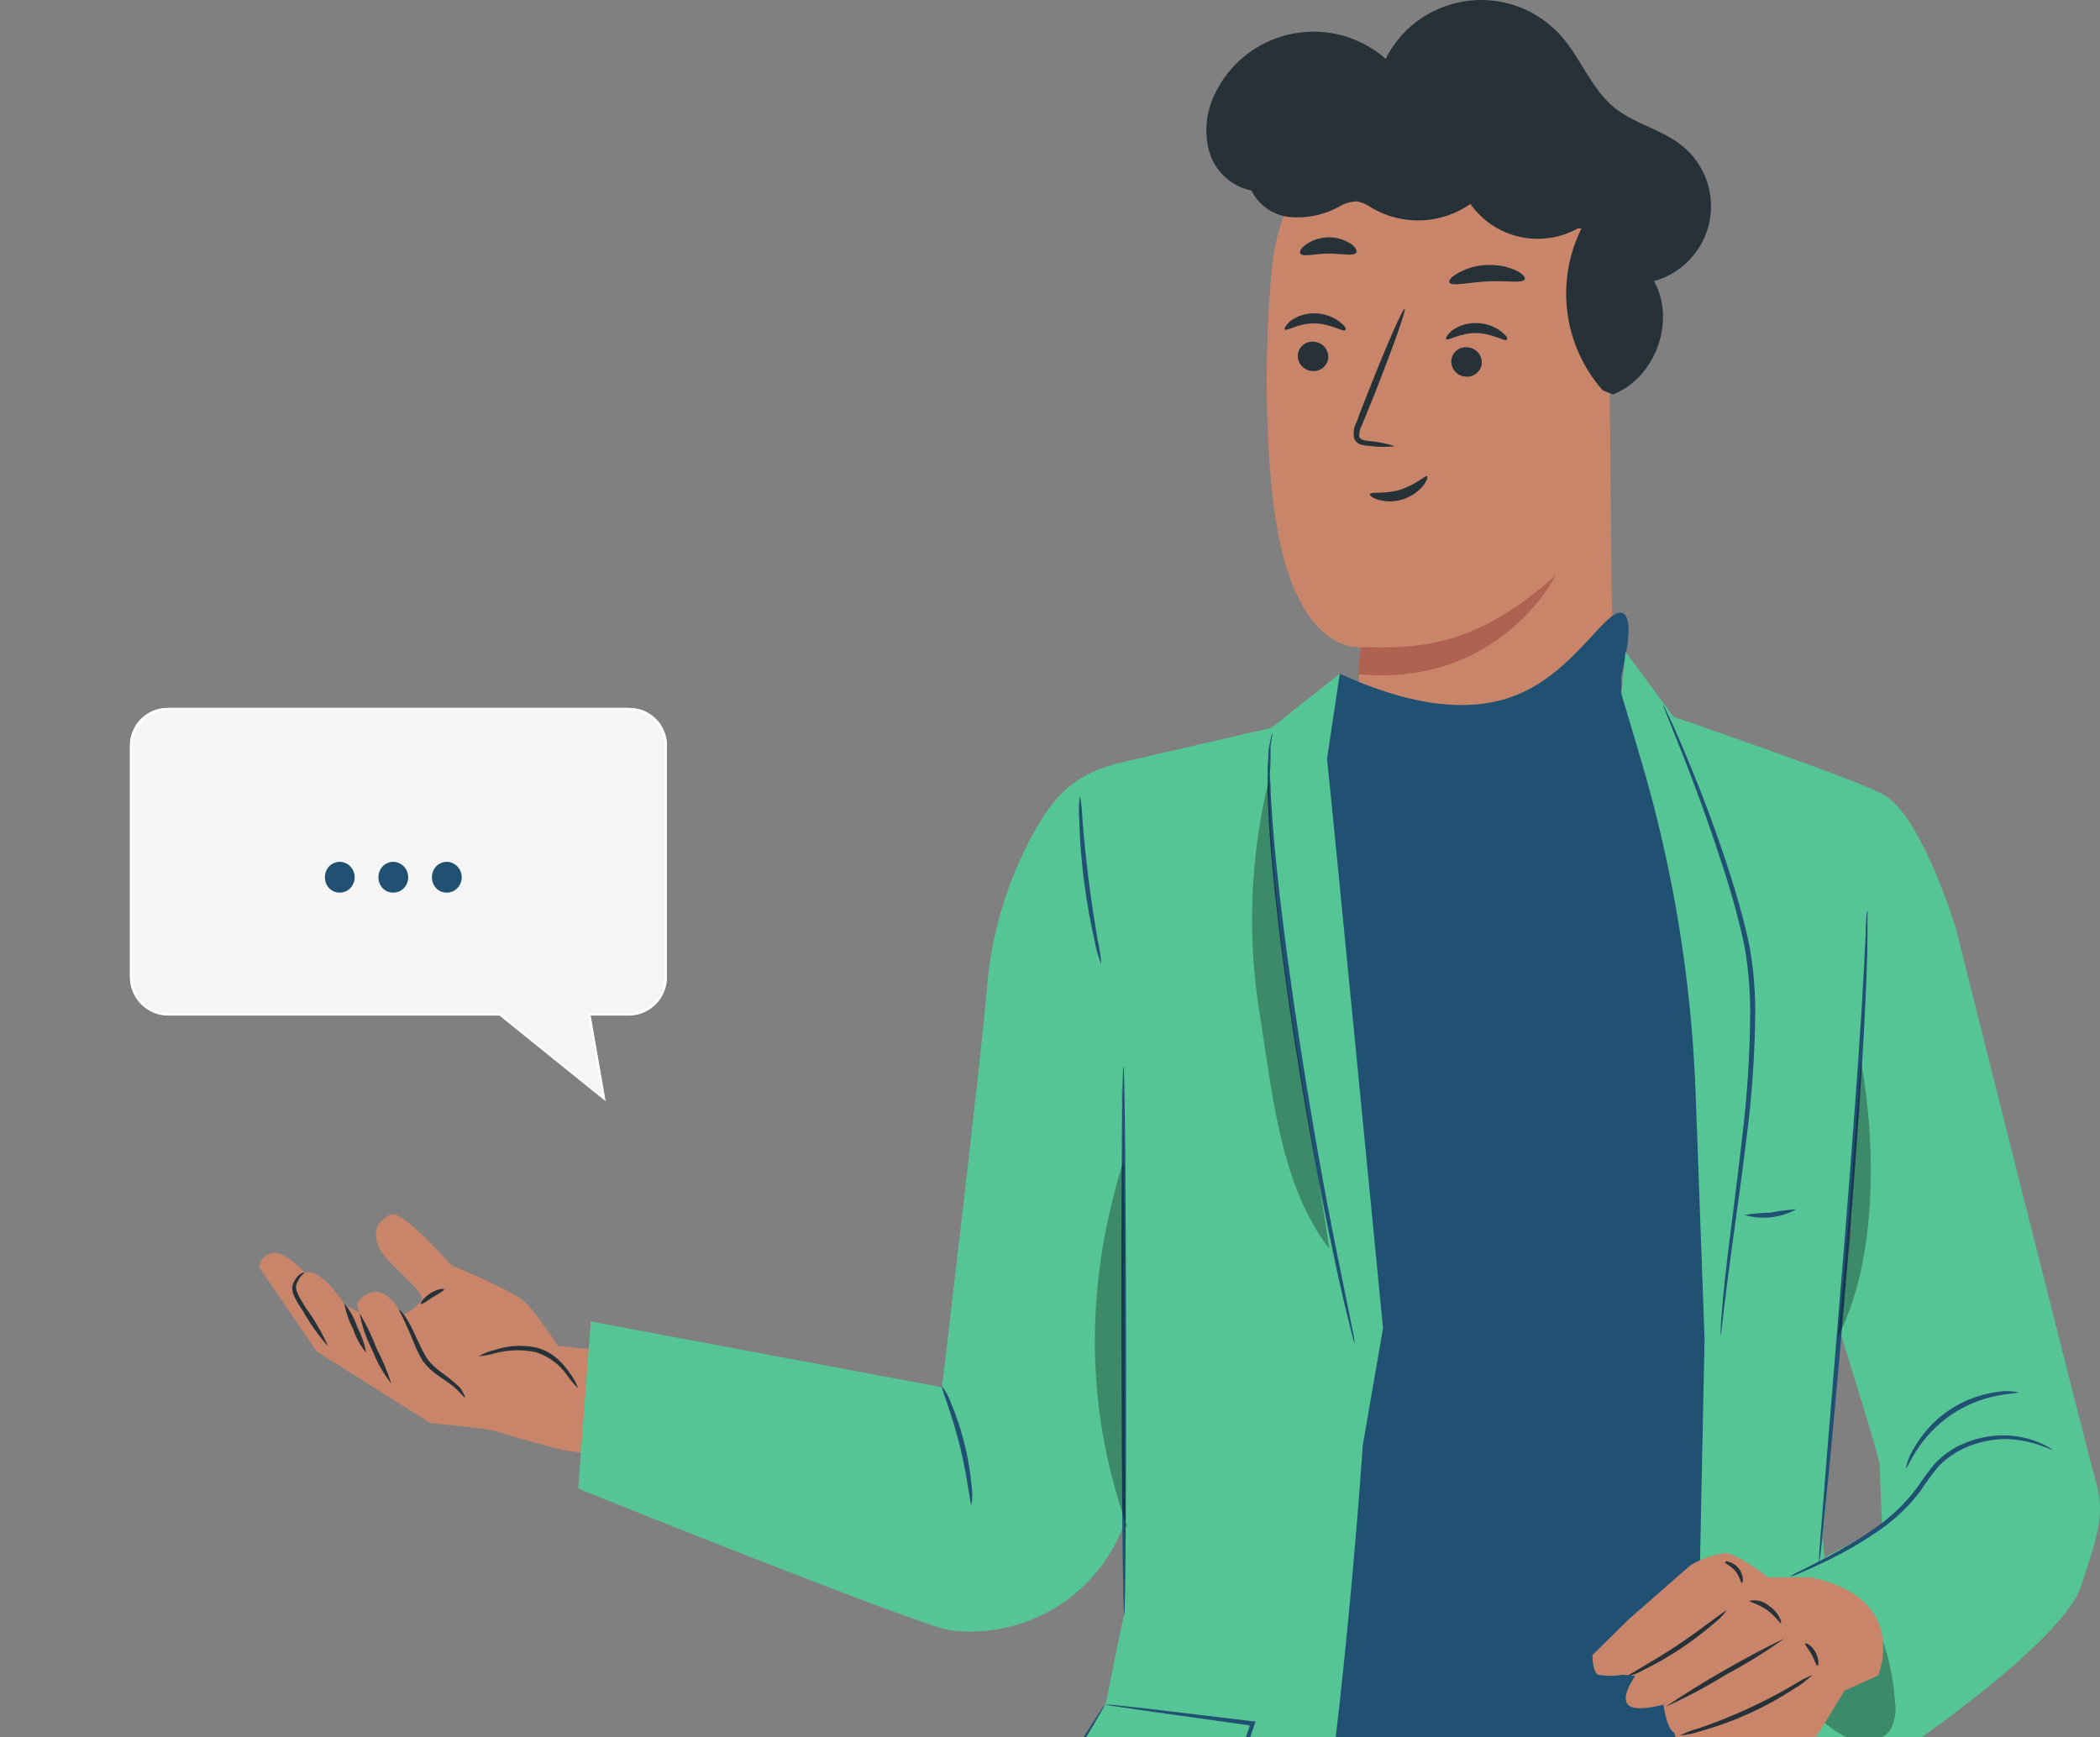
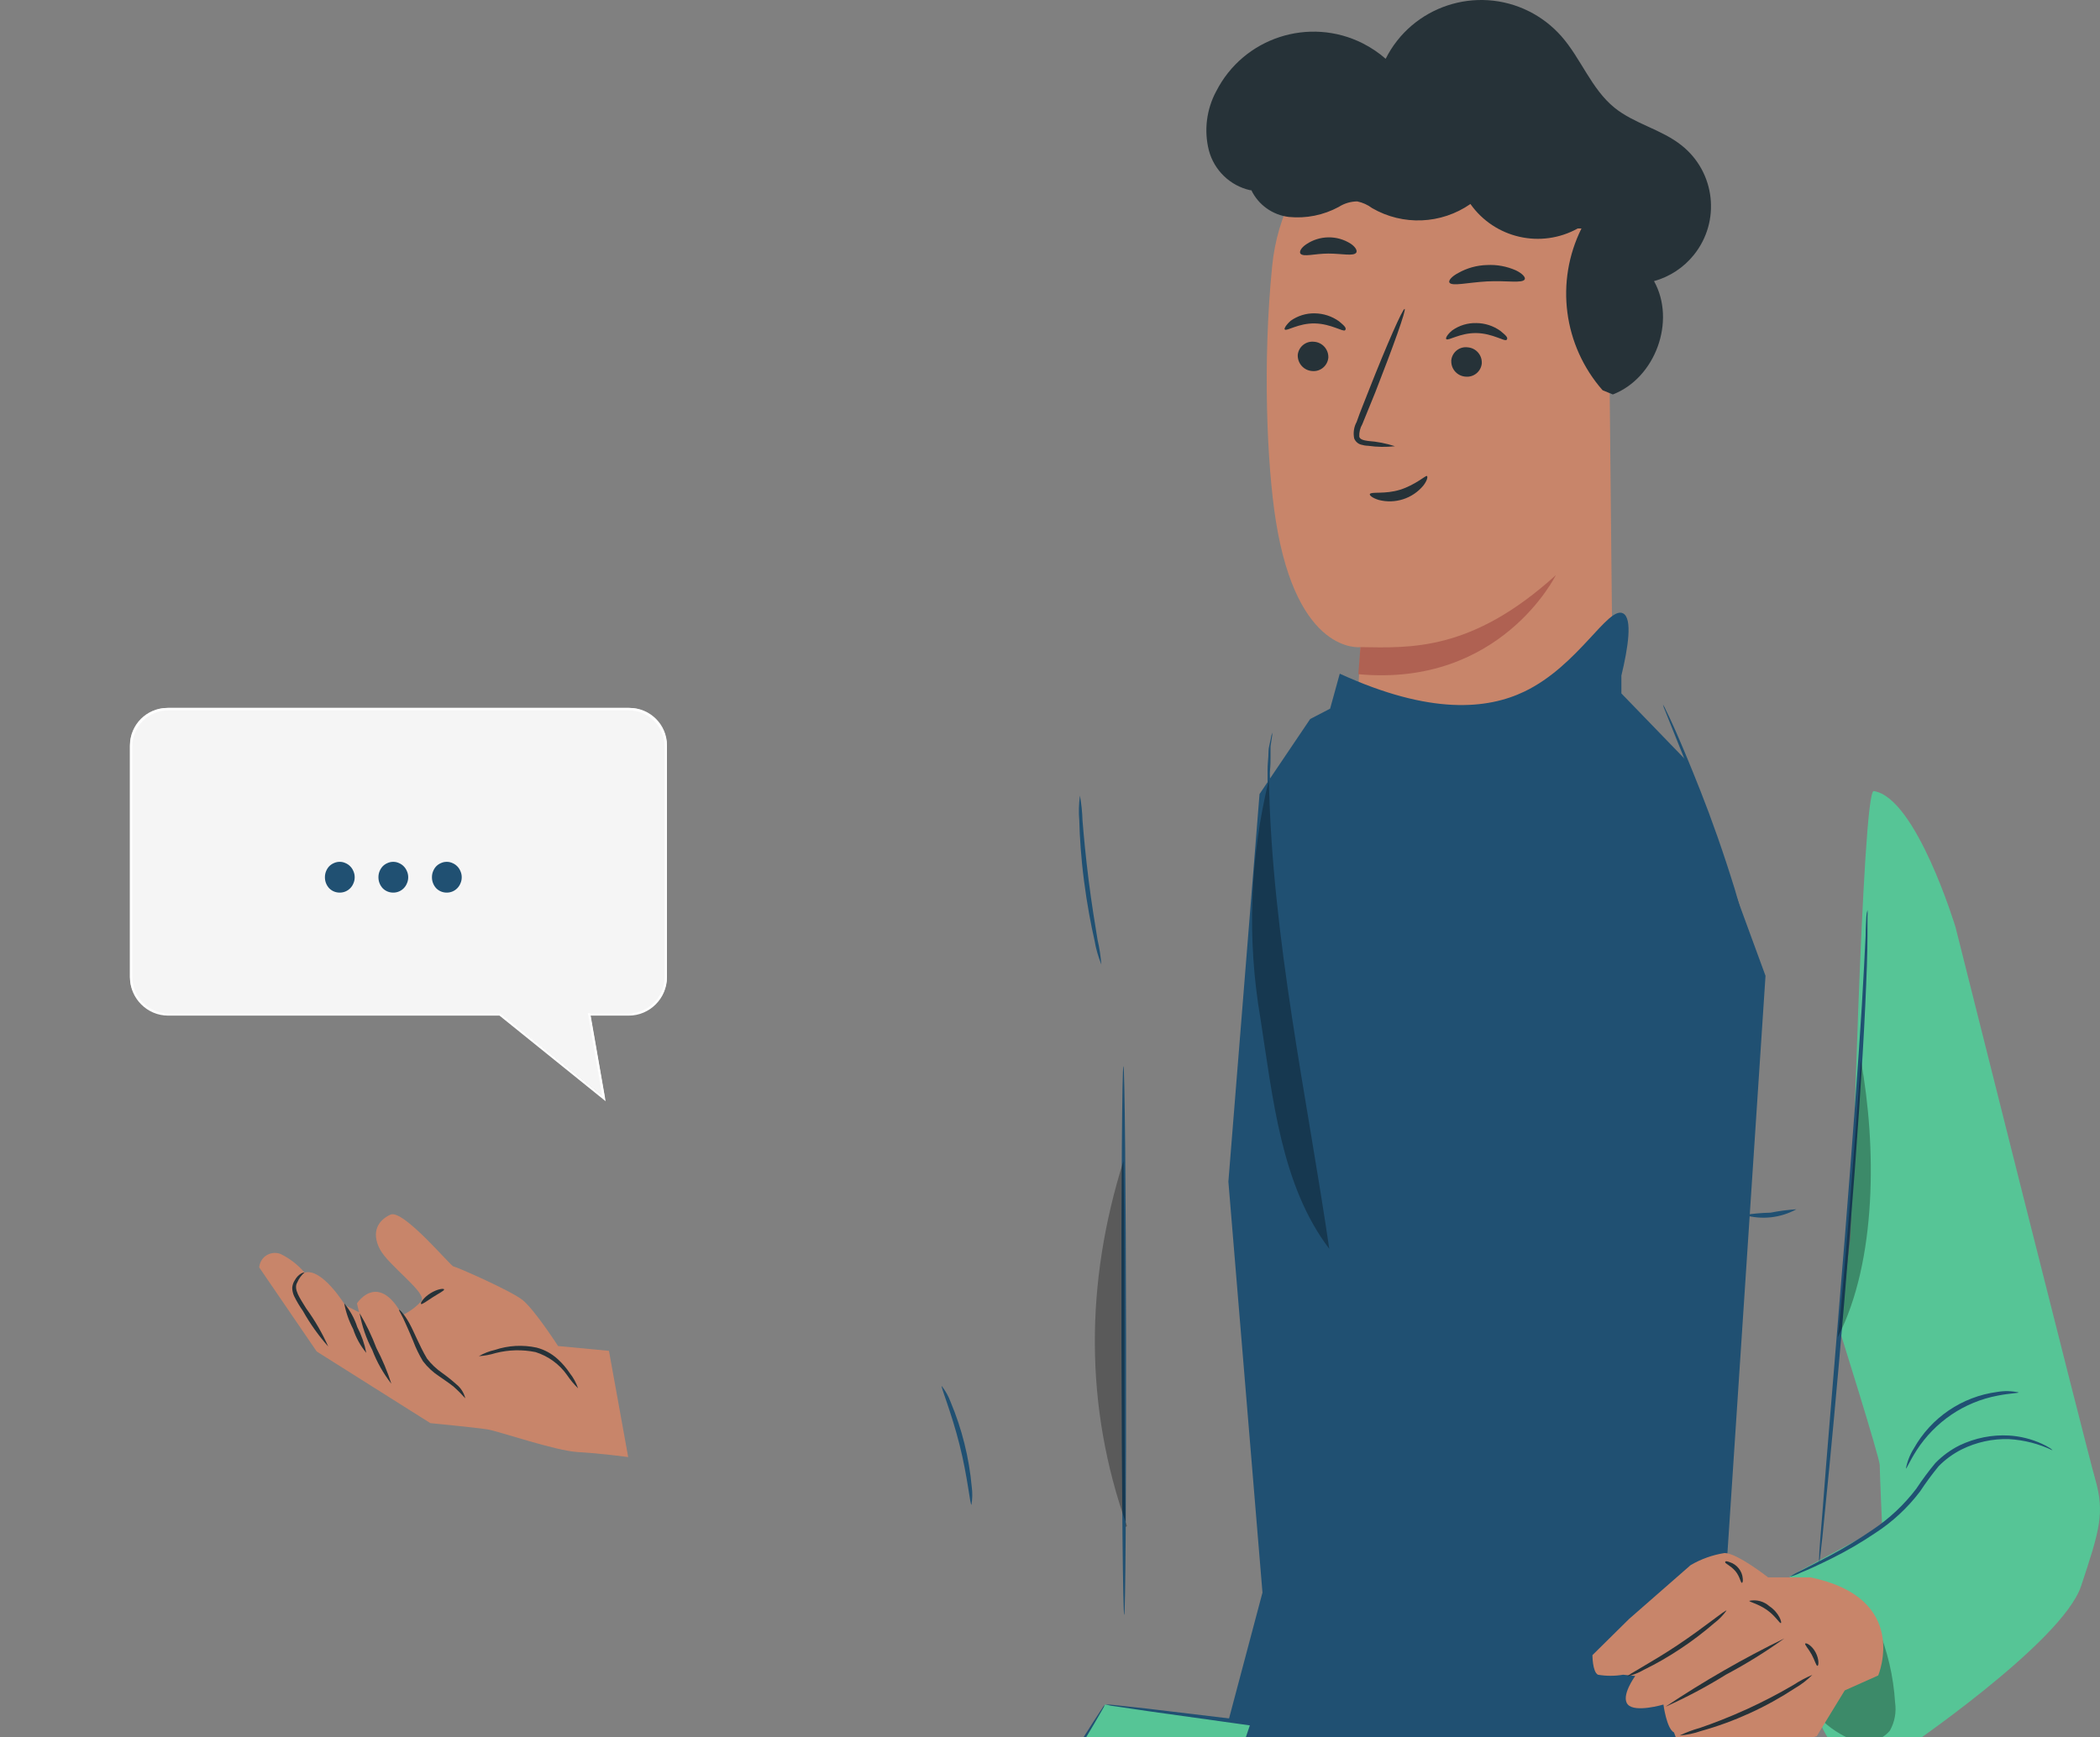
<svg xmlns="http://www.w3.org/2000/svg" width="614" height="508" viewBox="0 0 614 508" fill="none">
  <rect x="0" y="0" width="614" height="508" fill="#808080" stroke="none" />
  <g clip-path="url(#clip0_338_4117)">
    <path d="M178.051 394.989L163.163 393.581C163.163 393.581 156.242 382.85 152.755 380.1C149.268 377.35 133.414 370.388 132.583 370.308C131.751 370.227 117.883 353.46 114.154 355.164C110.425 356.867 108.534 360.368 111.056 365.237C113.577 370.107 125.085 378.101 123.181 380.489C121.598 382.206 119.68 383.601 117.561 384.58C117.561 384.58 114.959 378.906 111.029 377.887C107.099 376.867 104.363 381.119 104.363 381.119L104.993 383.722L100.929 381.669C100.929 381.669 94.183 370.603 89.059 372.119C87.128 369.838 84.741 367.987 82.058 366.673C79.684 365.747 77.015 366.914 76.09 369.275C75.929 369.691 75.822 370.133 75.781 370.576L92.6 395.177L125.836 416.13C125.836 416.13 139.061 417.404 142.494 417.954C145.928 418.504 162.385 424.232 169.037 424.594C175.69 424.956 183.67 426.056 183.67 426.056L178.051 395.003V394.989Z" fill="#C8856A" />
    <path d="M140.011 396.545C141.473 395.7 143.043 395.083 144.692 394.721C148.636 393.393 152.861 393.165 156.924 394.05C159.178 394.641 161.257 395.767 162.987 397.337C164.368 398.571 165.575 399.979 166.608 401.522C167.654 402.85 168.472 404.352 169.022 405.948C167.829 404.781 166.756 403.494 165.817 402.099C163.564 398.893 160.318 396.532 156.576 395.351C152.713 394.56 148.73 394.667 144.92 395.633C143.324 396.13 141.675 396.438 139.998 396.545H140.011Z" fill="#263238" />
    <path d="M116.649 382.984C116.784 382.85 118.165 384.178 119.64 386.834C121.116 389.49 122.578 393.42 124.844 397.243C126.105 398.88 127.621 400.315 129.324 401.482C130.759 402.501 132.127 403.601 133.442 404.782C134.729 405.815 135.655 407.263 136.044 408.873C134.984 407.692 133.871 406.566 132.691 405.519C131.577 404.58 130.089 403.615 128.506 402.501C126.642 401.294 125.005 399.778 123.664 398.021C122.537 396.143 121.572 394.185 120.807 392.132C120.056 390.335 119.372 388.698 118.755 387.37C117.588 384.58 116.515 383.105 116.676 382.971L116.649 382.984Z" fill="#263238" />
    <path d="M114.434 404.62C112.087 401.616 110.196 398.289 108.841 394.734C107.071 391.354 105.824 387.719 105.14 383.963C107.071 387.222 108.721 390.643 110.062 394.198C111.819 397.551 113.281 401.039 114.434 404.634V404.62Z" fill="#263238" />
    <path d="M107.099 395.579C105.382 393.513 104.081 391.152 103.249 388.604C102.016 386.243 101.13 383.721 100.647 381.105C102.351 383.158 103.652 385.519 104.47 388.054C105.704 390.428 106.589 392.963 107.099 395.579Z" fill="#263238" />
    <path d="M95.98 393.729C93.137 390.536 90.656 387.049 88.563 383.32C87.584 381.924 86.712 380.449 85.961 378.92C85.639 378.169 85.452 377.364 85.438 376.546C85.505 375.835 85.707 375.151 86.069 374.547C87.236 372.307 89.006 371.945 89.006 372.106C88.107 372.884 87.383 373.863 86.927 374.963C85.707 376.961 87.732 379.617 89.529 382.595C92.064 386.069 94.223 389.812 95.98 393.742V393.729Z" fill="#263238" />
    <path d="M123.099 381.267C122.818 381.039 123.85 379.389 125.862 378.141C127.861 376.894 129.765 376.652 129.846 377.028C129.926 377.404 128.357 378.141 126.56 379.295C124.762 380.435 123.381 381.535 123.099 381.267Z" fill="#263238" />
    <path d="M396.873 205.679C397.423 196.491 397.839 189.22 397.758 189.22C397.678 189.22 379.276 191.581 373.026 152.265C370.437 135.954 369.123 106.081 371.953 77.858C374.89 47.516 400.642 24.525 431.115 25.008H434.133C466.778 27.449 473.699 55.39 470.373 87.932L471.54 203.251L447.545 228.107C436.212 239.844 417.515 240.18 405.765 228.845C399.502 222.795 396.229 214.304 396.806 205.625L396.86 205.679H396.873Z" fill="#C8856A" />
    <path d="M397.758 189.22C412.257 189.421 430.202 190.575 454.895 168.174C454.895 168.174 438.773 201.024 397.154 197.134L397.758 189.22Z" fill="#AF6152" />
    <path d="M379.437 103.894C379.397 106.322 381.275 108.361 383.702 108.495C386.076 108.71 388.169 106.939 388.383 104.565C388.383 104.552 388.383 104.525 388.383 104.511C388.437 102.083 386.559 100.058 384.145 99.924C381.784 99.682 379.679 101.413 379.437 103.774C379.437 103.814 379.437 103.854 379.437 103.881V103.894Z" fill="#263238" />
    <path d="M375.642 96.343C376.192 96.946 379.625 94.465 384.44 94.572C389.255 94.679 392.769 97.174 393.292 96.544C393.816 95.913 393.011 95.216 391.495 93.941C389.43 92.466 386.962 91.661 384.413 91.621C381.905 91.567 379.438 92.332 377.385 93.78C375.897 95.108 375.387 96.181 375.642 96.329V96.343Z" fill="#263238" />
    <path d="M424.328 105.531C424.247 107.959 426.139 110.011 428.566 110.132C430.927 110.347 433.019 108.616 433.247 106.255C433.247 106.215 433.247 106.188 433.247 106.148C433.328 103.76 431.517 101.748 429.129 101.561C426.796 101.252 424.65 102.902 424.341 105.236C424.341 105.33 424.314 105.424 424.314 105.518L424.328 105.531Z" fill="#263238" />
    <path d="M422.866 99.16C423.416 99.764 426.849 97.309 431.665 97.389C436.48 97.47 439.967 99.992 440.517 99.361C441.067 98.731 440.235 98.033 438.693 96.759C436.641 95.283 434.173 94.478 431.638 94.465C429.13 94.398 426.662 95.149 424.61 96.598C423.094 97.845 422.584 98.945 422.866 99.147V99.16Z" fill="#263238" />
    <path d="M407.832 130.467C405.297 129.649 402.681 129.126 400.026 128.938C398.805 128.777 397.625 128.522 397.424 127.691C397.357 126.416 397.665 125.155 398.309 124.042C399.529 121.078 400.777 117.979 402.105 114.719C407.309 101.44 411.212 90.534 410.688 90.333C410.165 90.132 405.484 100.742 400.28 113.968C399.033 117.255 397.678 120.367 396.659 123.371C395.854 124.833 395.6 126.55 395.935 128.187C396.284 129.072 397.021 129.756 397.933 130.011C398.604 130.212 399.315 130.333 400.012 130.347C402.601 130.722 405.23 130.762 407.818 130.481L407.832 130.467Z" fill="#263238" />
    <path d="M423.764 82.593C424.434 83.814 429.102 82.593 434.802 82.284C440.503 81.976 445.21 82.942 445.814 81.654C446.069 81.05 445.09 79.964 443.212 79.052C440.543 77.871 437.632 77.335 434.722 77.496C431.811 77.576 428.954 78.368 426.42 79.79C424.367 80.863 423.482 82.03 423.764 82.606V82.593Z" fill="#263238" />
    <path d="M380.214 74.142C381.046 75.243 384.399 74.142 388.382 74.142C392.366 74.142 395.746 75.001 396.551 73.861C396.886 73.311 396.363 72.224 394.914 71.258C390.931 68.71 385.807 68.79 381.904 71.446C380.348 72.493 379.852 73.606 380.214 74.156V74.142Z" fill="#263238" />
    <path d="M400.52 144.471C400.359 144.806 401.217 145.611 403.122 146.188C407.897 147.422 412.967 145.799 416.132 142.016C417.272 140.554 417.513 139.414 417.205 139.173C416.896 138.931 413.852 141.775 409.399 143.183C404.946 144.592 400.936 143.68 400.52 144.458V144.471Z" fill="#263238" />
    <path d="M388.905 207.195L391.722 196.987C418.346 209.167 434.99 207.356 445.72 202.205C461.493 194.639 470.158 177.134 474.53 179.334C477.387 180.77 476.005 189.475 474.061 197.55V202.755L493.146 222.487L516.202 285.331L502.361 495.178L499.45 549.276C499.45 549.276 495.279 567.492 488.573 569.169C458.998 576.976 344.242 559.377 344.242 559.377L369.122 465.667L359.157 345.505L368.264 232.185L383.071 210.24L388.932 207.195H388.905Z" fill="#205072" />
    <path d="M472.023 204.123C471.017 204.539 469.971 204.861 468.898 205.089C466.872 205.639 463.948 206.524 460.408 207.691C453.272 210.039 443.776 214.304 432.765 217.899C423.389 221.226 413.397 222.406 403.512 221.36C400.535 220.971 397.611 220.22 394.821 219.12C393.788 218.744 392.796 218.248 391.884 217.631C395.706 218.945 399.65 219.871 403.646 220.421C413.344 221.118 423.094 219.831 432.282 216.625C443.132 213.057 452.736 208.818 460.005 206.779C462.849 205.867 465.746 205.116 468.67 204.512C469.769 204.257 470.896 204.123 472.023 204.123Z" fill="#205072" />
-     <path d="M475.268 190.575L489.325 209.61C489.325 209.61 545.777 229.006 549.197 231.769C552.617 234.532 532.955 449.477 532.955 449.477C532.955 449.477 536.281 491.408 536.281 493.501C536.281 495.594 550.7 637.204 550.7 637.204C550.7 637.204 521.005 641.939 509.939 629.813C494.864 613.287 495.36 566.633 495.36 551.382C495.36 536.13 498.378 391.488 498.378 391.488L495.776 319.845C494.569 286.565 489.15 253.567 479.641 221.655L474.048 202.835L475.268 190.602V190.575Z" fill="#56C596" />
    <path d="M486.187 205.961C486.549 206.497 486.857 207.074 487.099 207.678C487.675 208.791 488.453 210.495 489.446 212.681C491.404 217.054 494.1 223.453 497.252 231.447C500.404 239.442 503.837 249.073 507.19 259.925C508.8 265.371 510.423 271.099 511.616 277.189C512.703 283.507 513.239 289.905 513.199 296.317C513.065 308.631 512.206 320.931 510.597 333.151C509.242 344.419 507.78 354.52 506.614 363.038C505.447 371.555 504.561 378.396 504.012 383.158L503.381 388.631C503.327 389.275 503.234 389.906 503.099 390.536C503.019 389.892 503.019 389.248 503.099 388.604C503.099 387.357 503.26 385.479 503.462 383.118C503.851 378.329 504.575 371.435 505.648 362.917C506.721 354.399 508.049 344.272 509.323 333.031C510.825 320.851 511.63 308.591 511.724 296.33C511.75 290.012 511.241 283.694 510.195 277.457C509.028 271.448 507.459 265.72 505.876 260.274C502.59 249.449 499.21 239.844 496.246 231.796C493.282 223.748 490.68 217.322 488.882 212.896L486.803 207.691C486.549 207.141 486.347 206.565 486.2 205.974L486.187 205.961Z" fill="#205072" />
    <path d="M525.229 353.594C520.575 356.142 515.103 356.746 510.006 355.257C512.541 354.868 515.089 354.64 517.664 354.586C520.159 354.09 522.694 353.755 525.242 353.594H525.229Z" fill="#205072" />
    <path d="M555.835 512.227C555.835 512.227 602.926 480.396 608.465 463.776C614.004 447.156 615.386 442.3 612.61 432.535C609.82 422.77 571.769 271.139 571.769 271.139C571.769 271.139 560.288 233.178 547.855 231.313C544.448 230.79 541.497 357.511 540.961 362.233C540.411 366.941 537.836 388.886 537.836 388.886C537.836 388.886 549.598 426.297 549.598 428.377C549.598 430.456 550.296 446.365 550.296 446.365L523.283 460.919C523.283 460.919 527.454 507.277 538.533 512.146C549.625 517.016 555.848 512.227 555.848 512.227H555.835Z" fill="#56C596" />
    <path d="M600.137 424.084C596.127 422.165 591.795 421.052 587.356 420.797C582.581 420.65 577.846 421.696 573.554 423.815C571.046 425.076 568.766 426.74 566.808 428.738C564.876 431.099 563.066 433.554 561.389 436.102C557.741 440.905 553.288 445.036 548.218 448.309C544.168 451.046 539.943 453.5 535.57 455.673C531.842 457.524 528.797 458.933 526.638 459.791C525.551 460.328 524.425 460.757 523.258 461.066C524.264 460.395 525.323 459.805 526.437 459.322C528.515 458.302 531.48 456.72 535.128 454.815C539.393 452.548 543.537 450.026 547.521 447.29C552.416 444.03 556.735 439.979 560.303 435.284C562.006 432.695 563.857 430.2 565.842 427.813C567.908 425.693 570.322 423.923 572.977 422.608C577.471 420.462 582.433 419.469 587.396 419.751C590.722 419.952 593.968 420.77 596.999 422.152C597.817 422.514 598.609 422.944 599.373 423.426C599.896 423.762 600.151 424.084 600.124 424.084H600.137Z" fill="#205072" />
    <path d="M590.211 407.142C590.211 407.37 587.81 407.357 584.095 408.081C579.253 408.993 574.639 410.885 570.562 413.648C566.511 416.398 563.051 419.939 560.382 424.057C558.33 427.263 557.471 429.476 557.257 429.396C557.646 427.33 558.424 425.345 559.55 423.561C564.62 414.506 573.66 408.376 583.934 407.008C586.013 406.646 588.146 406.686 590.211 407.142Z" fill="#205072" />
    <path d="M546.019 266.068C546.086 266.712 546.086 267.356 546.019 268V273.594C546.019 278.436 545.764 285.438 545.362 294.077C544.557 311.367 542.921 335.23 540.801 361.548C538.696 387.866 536.536 411.716 534.873 428.94C534.015 437.431 533.344 444.379 532.848 449.329L532.218 454.869C532.164 455.513 532.057 456.157 531.909 456.8C531.829 456.157 531.829 455.499 531.909 454.842C531.909 453.434 532.137 451.582 532.271 449.275C532.687 444.299 533.237 437.377 533.881 428.873L539.42 361.455C541.526 335.136 543.296 311.287 544.369 294.036C544.892 285.398 545.228 278.423 545.469 273.58C545.469 271.26 545.63 269.408 545.684 268.013C545.724 267.356 545.844 266.712 546.019 266.082V266.068Z" fill="#205072" />
    <g opacity="0.3">
      <path d="M537.301 391.06C548.862 368.645 548.621 334.909 544.101 310.12C542.143 335.11 539.5 371.972 537.301 391.06Z" fill="black" />
    </g>
-     <path d="M387.994 221.87L391.723 196.987L371.738 212.816L328.845 222.702C313.676 226.189 307.734 232.776 300.572 246.605C294.121 259.228 290.097 272.95 288.729 287.062C287.509 304.03 275.424 405.64 275.424 405.64L172.739 386.405L169.037 435.272C169.037 435.272 270.555 476.171 278.2 476.761C300.223 479.283 321.107 466.365 328.698 445.52V472.254C327.236 476.291 301.001 613.059 301.001 613.059C301.001 613.059 363.476 648.177 377.371 590.001C391.267 531.825 398.456 422.569 398.456 422.569L404.371 388.363C404.371 388.363 389.375 234.358 387.994 221.883V221.87ZM327.974 317.954L328.671 321.683V444.219C328.644 434.225 328.309 362.032 327.974 317.967V317.954Z" fill="#56C596" />
    <path d="M328.471 311.756C328.833 311.756 329.195 347.678 329.249 391.984C329.302 436.29 329.061 472.24 328.699 472.24C328.337 472.24 327.975 436.317 327.894 392.011C327.814 347.705 328.082 311.756 328.471 311.756Z" fill="#205072" />
    <path d="M322.018 282.031C321.093 279.764 320.422 277.39 320.02 274.976C319 270.576 317.833 264.432 316.948 257.591C316.063 250.75 315.674 244.58 315.567 239.965C315.352 237.524 315.419 235.056 315.755 232.628C316.184 235.042 316.439 237.47 316.506 239.912C316.868 244.392 317.444 250.589 318.303 257.403C319.161 264.218 320.181 270.415 320.905 274.788C321.455 277.175 321.83 279.59 322.018 282.031Z" fill="#205072" />
    <path d="M323.105 498.384L311.262 517.7L359.291 524.755L366.346 503.924L323.105 498.384Z" fill="#56C596" />
    <path d="M323.104 498.384C324.137 498.384 325.169 498.464 326.202 498.598L335.108 499.564L366.345 503.307H367.096L366.868 504.031C364.682 510.456 362.335 517.485 359.867 524.863L359.679 525.386H359.103L356.313 524.997L311.1 518.183H310.349L310.738 517.525L319.697 503.414L322.138 499.685C322.38 499.242 322.675 498.826 323.023 498.464C322.822 498.987 322.567 499.484 322.272 499.953L320.006 503.883L311.596 518.049L311.261 517.297L356.501 523.749L359.317 524.165L358.566 524.608C361.168 517.271 363.488 510.242 365.675 503.776L366.171 504.608L335.457 500.315L326.524 498.987C325.37 498.867 324.23 498.665 323.117 498.384H323.104Z" fill="#205072" />
    <path d="M284.034 440.02C283.619 440.02 282.961 431.999 280.547 422.421C278.133 412.844 275.008 405.426 275.343 405.265C276.443 406.687 277.328 408.269 277.945 409.946C281.258 417.833 283.337 426.19 284.115 434.708C284.356 436.465 284.33 438.263 284.034 440.02Z" fill="#205072" />
    <g opacity="0.3">
      <path d="M329.516 446.244C317.002 411.207 317.31 375.016 328.47 339.51C329.046 376.143 328.47 409.799 329.1 446.472" fill="black" />
    </g>
    <path d="M396.067 392.843C395.825 392.28 395.638 391.703 395.517 391.099C395.182 389.798 394.766 388.108 394.216 385.895C393.103 381.468 391.614 375.016 389.924 366.995C386.517 351.005 382.319 328.778 378.47 304.097C374.621 279.415 371.992 256.947 370.999 240.582C370.838 236.491 370.557 232.775 370.61 229.543V225.009C370.61 223.6 370.771 222.406 370.838 221.186C370.905 219.965 370.838 219.026 371.093 218.141L371.562 215.954C371.643 215.351 371.791 214.747 372.005 214.184C372.005 214.801 371.938 215.404 371.817 216.008L371.482 218.194V221.212C371.482 222.326 371.482 223.627 371.348 225.009C371.214 226.39 371.348 227.919 371.482 229.516C371.482 232.775 371.844 236.437 372.086 240.528C373.306 256.826 376.123 279.241 379.892 303.896C383.66 328.55 387.698 350.75 390.984 366.82C392.566 374.627 393.894 381.16 394.833 385.801C395.276 387.934 395.611 389.651 395.879 391.005C395.986 391.623 396.053 392.24 396.067 392.857V392.843Z" fill="#205072" />
    <g opacity="0.3">
      <path d="M371.002 227.986C365.409 250.857 364.564 274.64 368.534 297.859C372.155 321.052 374.57 346.646 388.653 365.157C382.295 321.521 371.887 274.331 371.002 228V227.986Z" fill="black" />
    </g>
    <g opacity="0.3">
      <path d="M554.091 497.834C553.622 490.175 551.865 482.65 548.887 475.58C546.929 470.899 543.818 465.976 538.842 464.984C535.113 464.541 531.371 465.614 528.434 467.948C525.523 469.732 523.203 472.348 521.768 475.446C520.346 478.625 520.829 482.328 523.015 485.024L532.095 502.408C534.872 505.212 538.211 507.412 541.886 508.86C545.682 510.255 549.947 509.129 552.562 506.043C553.971 503.548 554.507 500.651 554.091 497.821V497.834Z" fill="black" />
    </g>
    <path d="M529.199 461.214H516.94C516.94 461.214 507.887 454.104 504.239 454.104C500.738 454.654 497.358 455.862 494.3 457.646C488.305 462.891 482.296 468.149 476.301 473.394C472.733 476.922 469.165 480.436 465.598 483.964C465.598 483.964 465.598 488.86 467.207 489.692C469.648 490.107 472.129 490.107 474.571 489.692L478.111 490.054C478.111 490.054 473.766 495.969 475.952 498.411C478.138 500.852 486.36 498.411 486.36 498.411C486.36 498.411 487.272 505.493 489.458 506.58C489.458 506.58 492.194 515.299 497.264 516.13C502.334 516.962 520.293 510.926 520.293 510.926L531.198 507.639L539.366 494.279L549.157 489.906C549.157 489.906 558.706 467.21 529.186 461.187L529.199 461.214Z" fill="#C8856A" />
    <path d="M504.79 470.939C503.784 472.334 502.577 473.568 501.195 474.614C498.083 477.311 494.797 479.806 491.35 482.086C487.917 484.38 484.336 486.445 480.621 488.256C479.132 489.128 477.536 489.759 475.859 490.161C475.671 489.799 482.632 486.284 490.586 480.973C498.54 475.661 504.615 470.537 504.776 470.952L504.79 470.939Z" fill="#263238" />
    <path d="M521.756 479.041C516.31 482.958 510.61 486.499 504.682 489.638C498.995 493.179 493.053 496.332 486.924 499.068C498.07 491.623 509.711 484.93 521.756 479.054V479.041Z" fill="#263238" />
    <path d="M529.882 489.745C528.394 491.234 526.704 492.535 524.879 493.595C520.628 496.385 516.175 498.853 511.548 500.959C506.934 503.065 502.172 504.809 497.29 506.164C495.292 506.861 493.213 507.304 491.094 507.465C492.985 506.553 494.956 505.815 496.982 505.252C500.657 504.004 505.646 502.099 510.984 499.658C515.558 497.552 520.024 495.231 524.37 492.683C526.113 491.543 527.964 490.55 529.882 489.745Z" fill="#263238" />
    <path d="M520.697 474.587C520.335 474.748 519.087 472.454 516.526 470.684C513.977 468.913 511.322 468.39 511.483 468.081C513.561 467.652 515.734 468.229 517.317 469.637C520.254 471.609 521.046 474.507 520.697 474.587Z" fill="#263238" />
    <path d="M509.296 462.823C508.907 462.823 508.746 460.999 507.392 459.389C506.037 457.779 504.347 457.203 504.401 456.787C504.454 456.371 504.951 456.478 505.755 456.787C506.788 457.109 507.687 457.739 508.357 458.584C509.055 459.429 509.471 460.476 509.551 461.576C509.685 462.354 509.444 462.85 509.296 462.823Z" fill="#263238" />
    <path d="M531.385 487.089C530.996 487.089 530.634 485.506 529.695 483.789C528.756 482.072 527.589 480.905 527.817 480.583C528.045 480.261 529.775 481.106 530.862 483.185C531.948 485.264 531.747 487.116 531.385 487.089Z" fill="#263238" />
    <path d="M195 217.855V285.569C195 291.539 190.109 296.423 184.132 296.423H172.53L176.841 321L146.292 296.423H48.868C42.891 296.423 38 291.539 38 285.569V217.855C38 211.885 42.891 207 48.868 207H184.132C190.109 207 195 211.885 195 217.855Z" fill="#F5F5F5" />
    <path fillRule="evenodd" clipRule="evenodd" d="M49.164 207.687C43.402 207.687 38.686 212.41 38.686 218.18V285.785C38.686 291.556 43.402 296.279 49.164 296.279H146.283L176.082 320.319L171.877 296.279H183.836C189.598 296.279 194.314 291.556 194.314 285.785V218.18C194.314 212.41 189.598 207.687 183.836 207.687H49.164ZM38 218.18C38 212.031 43.023 207 49.164 207H183.836C189.977 207 195 212.031 195 218.18V285.785C195 291.935 189.977 296.966 183.836 296.966H172.694L177.073 322L146.041 296.966H49.164C43.023 296.966 38 291.935 38 285.785V218.18Z" fill="white" />
    <g clip-path="url(#clip1_338_4117)">
      <path d="M355.592 26.71C363.556 11.017 382.765 4.751 398.491 12.699C400.88 13.919 403.122 15.416 405.141 17.191C412.865 1.812 431.647 -4.399 447.058 3.309C450.633 5.102 453.819 7.561 456.468 10.537C462.247 17.08 465.248 25.971 472.027 31.479C477.881 36.229 485.846 37.819 491.736 42.569C501.553 50.425 503.128 64.732 495.255 74.528C492.273 78.244 488.198 80.924 483.604 82.199C490.087 93.844 484.012 110.536 471.564 115.341L468.564 114.103C457.098 101.035 454.653 82.366 462.395 66.802C462.025 66.802 461.673 66.802 461.303 66.802C450.541 72.772 437.019 69.686 429.924 59.649C421.385 65.582 410.179 66.063 401.177 60.85C399.899 59.889 398.417 59.224 396.842 58.891C394.916 58.909 393.045 59.464 391.434 60.499C386.97 62.92 381.894 63.937 376.837 63.438C372.096 62.865 367.946 59.926 365.872 55.619C365.761 55.619 365.631 55.619 365.52 55.619C359.63 54.288 354.98 49.778 353.443 43.956C351.98 38.133 352.757 31.978 355.592 26.692V26.71Z" fill="#263238" />
    </g>
    <path d="M95 256.5C95 255.886 95.11 255.307 95.331 254.761C95.552 254.216 95.85 253.739 96.225 253.33C96.622 252.92 97.086 252.602 97.615 252.375C98.145 252.125 98.719 252 99.337 252C99.933 252 100.495 252.125 101.025 252.375C101.555 252.602 102.018 252.92 102.415 253.33C102.813 253.739 103.122 254.216 103.342 254.761C103.585 255.307 103.706 255.886 103.706 256.5C103.706 257.136 103.585 257.727 103.342 258.273C103.122 258.818 102.813 259.295 102.415 259.705C102.018 260.114 101.555 260.432 101.025 260.659C100.495 260.886 99.933 261 99.337 261C98.719 261 98.145 260.886 97.615 260.659C97.086 260.432 96.622 260.114 96.225 259.705C95.85 259.295 95.552 258.818 95.331 258.273C95.11 257.727 95 257.136 95 256.5Z" fill="#205072" />
    <path d="M110.647 256.5C110.647 255.886 110.757 255.307 110.978 254.761C111.199 254.216 111.496 253.739 111.872 253.33C112.269 252.92 112.732 252.602 113.262 252.375C113.792 252.125 114.366 252 114.983 252C115.579 252 116.142 252.125 116.672 252.375C117.201 252.602 117.665 252.92 118.062 253.33C118.459 253.739 118.768 254.216 118.989 254.761C119.232 255.307 119.353 255.886 119.353 256.5C119.353 257.136 119.232 257.727 118.989 258.273C118.768 258.818 118.459 259.295 118.062 259.705C117.665 260.114 117.201 260.432 116.672 260.659C116.142 260.886 115.579 261 114.983 261C114.366 261 113.792 260.886 113.262 260.659C112.732 260.432 112.269 260.114 111.872 259.705C111.496 259.295 111.199 258.818 110.978 258.273C110.757 257.727 110.647 257.136 110.647 256.5Z" fill="#205072" />
    <path d="M126.294 256.5C126.294 255.886 126.404 255.307 126.625 254.761C126.845 254.216 127.143 253.739 127.518 253.33C127.916 252.92 128.379 252.602 128.909 252.375C129.439 252.125 130.012 252 130.63 252C131.226 252 131.789 252.125 132.319 252.375C132.848 252.602 133.312 252.92 133.709 253.33C134.106 253.739 134.415 254.216 134.636 254.761C134.879 255.307 135 255.886 135 256.5C135 257.136 134.879 257.727 134.636 258.273C134.415 258.818 134.106 259.295 133.709 259.705C133.312 260.114 132.848 260.432 132.319 260.659C131.789 260.886 131.226 261 130.63 261C130.012 261 129.439 260.886 128.909 260.659C128.379 260.432 127.916 260.114 127.518 259.705C127.143 259.295 126.845 258.818 126.625 258.273C126.404 257.727 126.294 257.136 126.294 256.5Z" fill="#205072" />
  </g>
  <defs>
    <clipPath id="clip0_338_4117">
      <rect width="614" height="508" fill="white" transform="matrix(-1 0 0 1 614 0)" />
    </clipPath>
    <clipPath id="clip1_338_4117">
      <rect width="147.536" height="115.359" fill="white" transform="translate(352.72)" />
    </clipPath>
  </defs>
</svg>